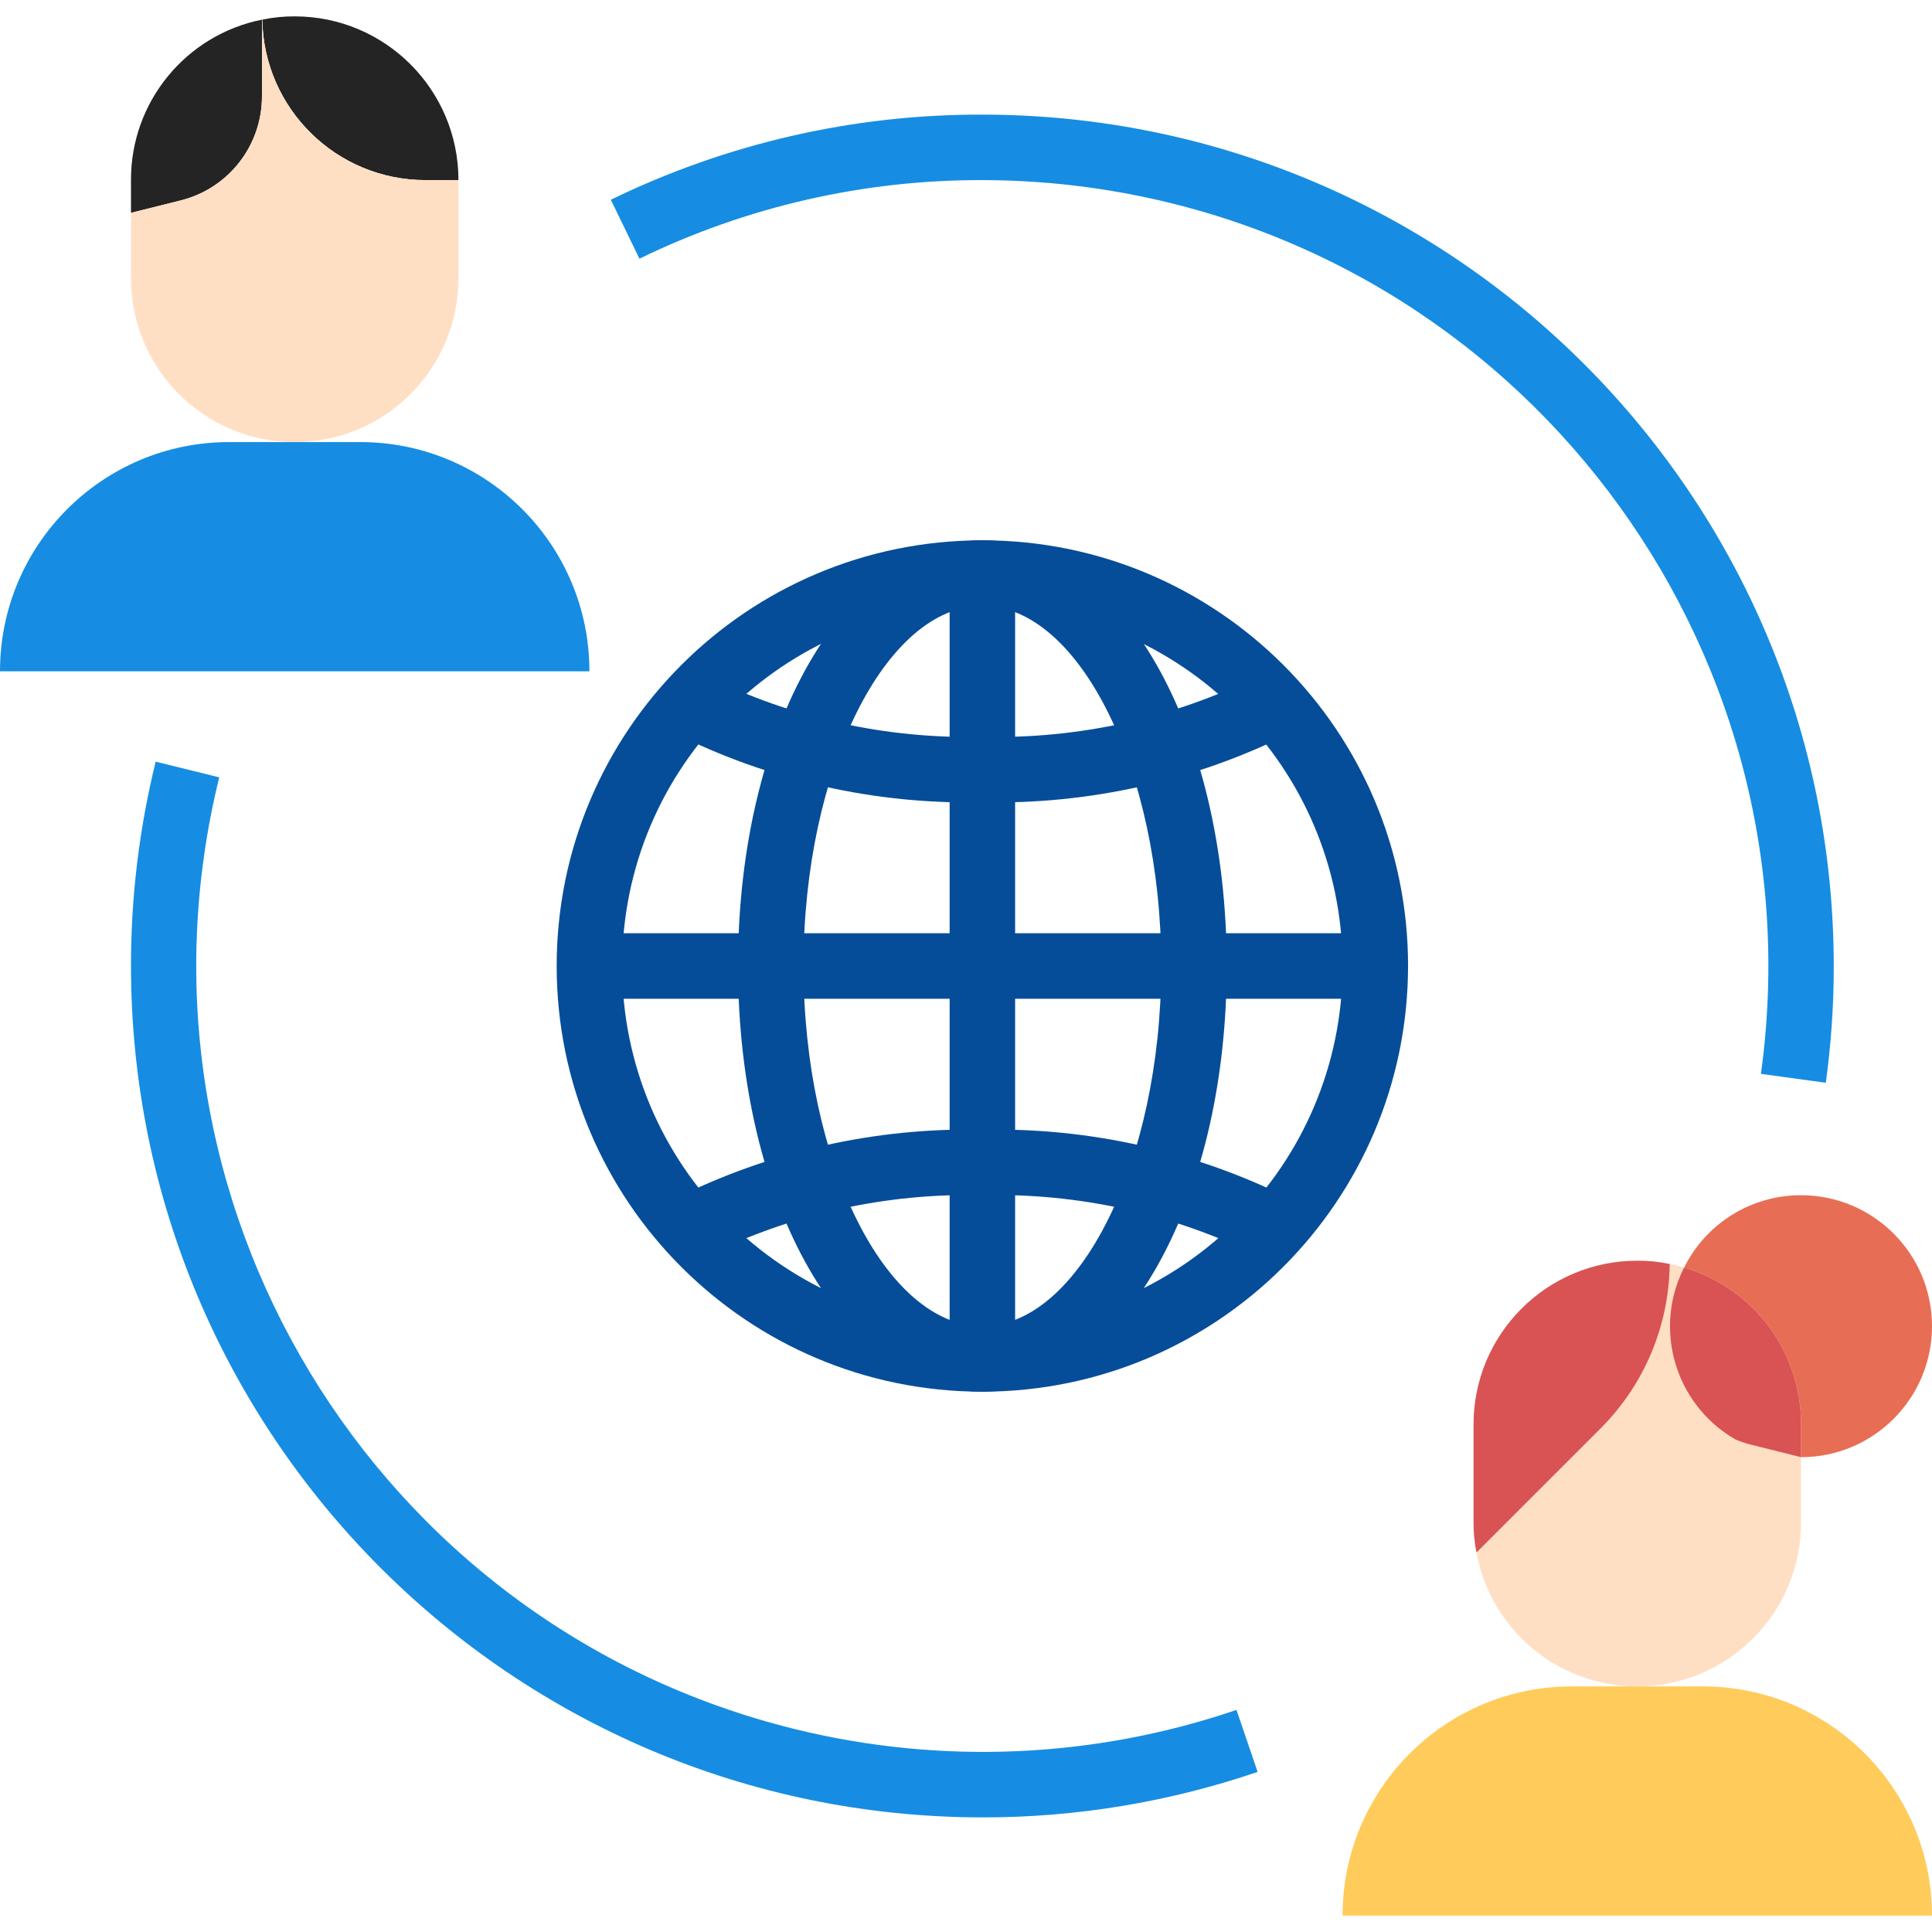
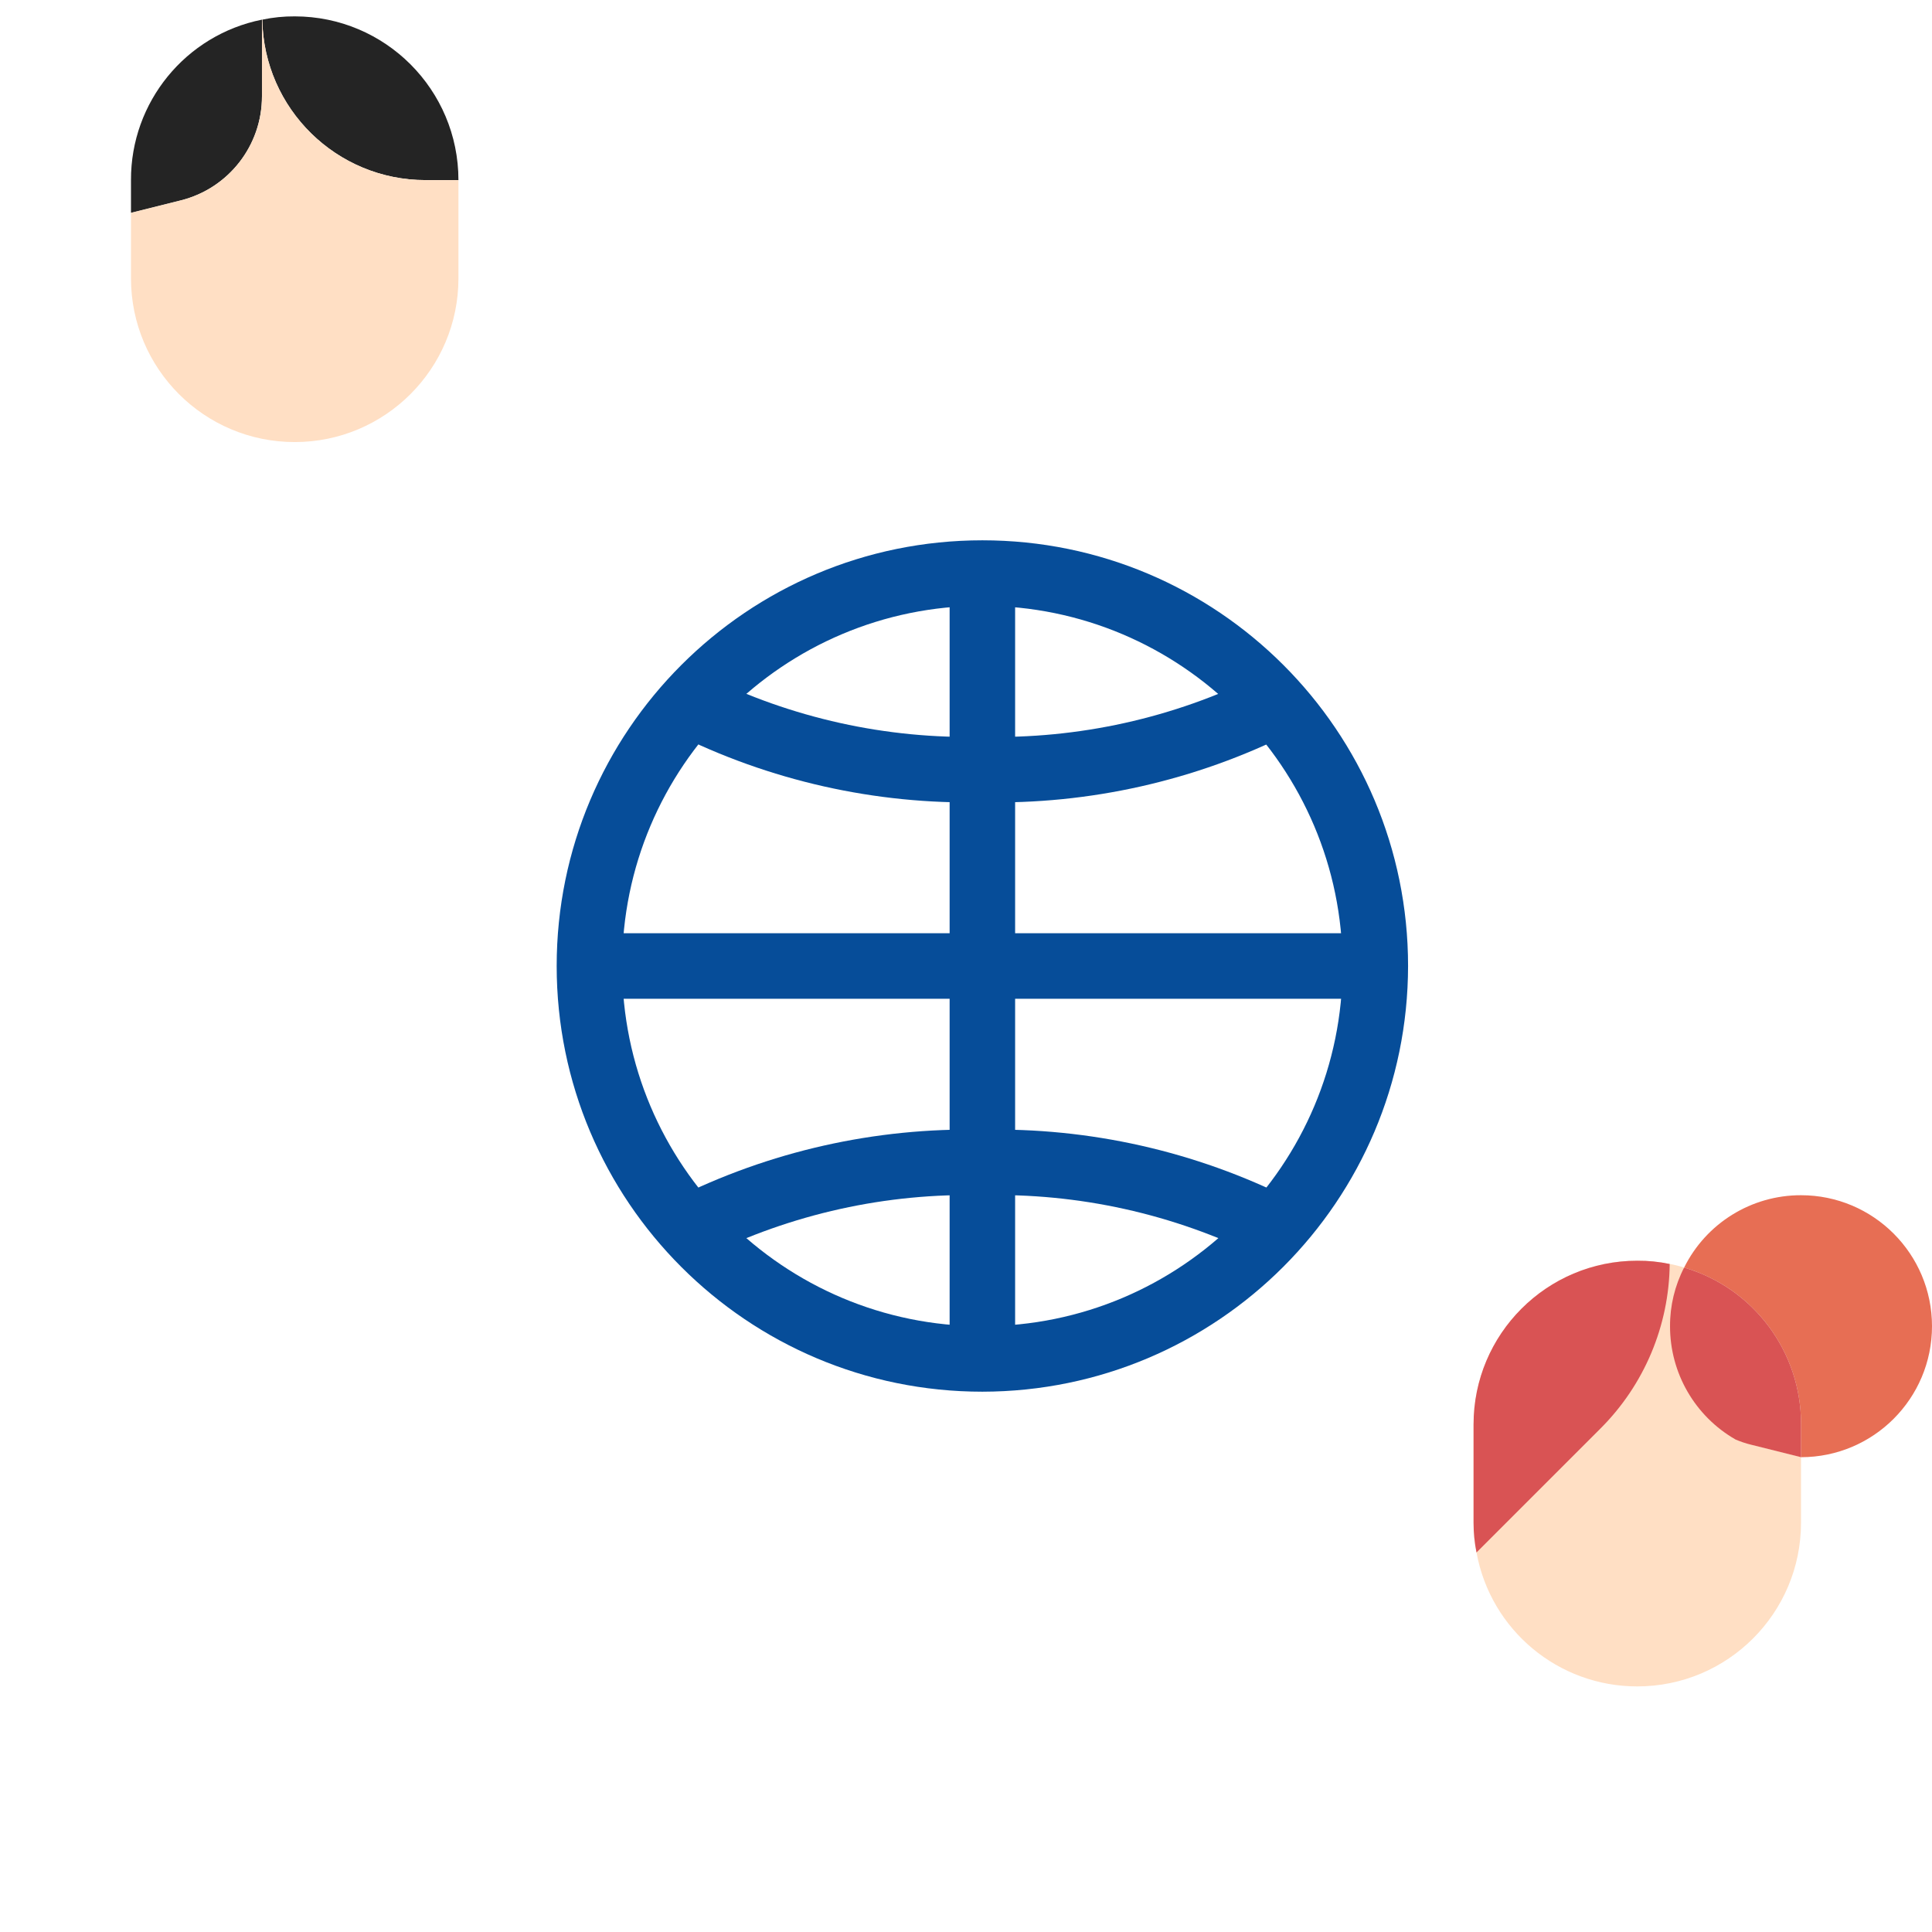
<svg xmlns="http://www.w3.org/2000/svg" version="1.1" id="Capa_1" x="0px" y="0px" viewBox="0 0 472 472" style="enable-background:new 0 0 472 472;" xml:space="preserve">
  <path style="fill:#FFDFC4;" d="M400,412c-19.282,0.023-35.818-13.752-39.28-32.72c-0.481-2.397-0.722-4.835-0.72-7.28v-24  c0-22.091,17.909-40,40-40c2.661-0.019,5.317,0.249,7.92,0.8H408c1.165,0.218,2.314,0.512,3.44,0.88  c16.991,4.988,28.636,20.612,28.56,38.32v24C440,394.092,422.091,412,400,412z" />
  <g>
    <path style="fill:#242424;" d="M112,44h-8C82.224,44.021,64.456,26.573,64.08,4.8C66.683,4.249,69.339,3.981,72,4   C94.091,4,112,21.909,112,44z" />
    <path style="fill:#242424;" d="M64,4.8v18.72c0.014,12.03-8.169,22.523-19.84,25.44L32,52v-8C31.934,24.968,45.339,8.546,64,4.8z" />
  </g>
  <path style="fill:#FFDFC4;" d="M112,44v24c0,22.091-17.909,40-40,40S32,90.092,32,68V52l12.16-3.04  C55.831,46.043,64.014,35.55,64,23.52V4.8h0.08C64.456,26.573,82.224,44.021,104,44H112z" />
-   <path style="fill:#168DE2;" d="M144,164H0c0-30.928,25.072-56,56-56h32C118.928,108,144,133.073,144,164z" />
  <g>
    <path style="fill:#064D99;" d="M240,340c-57.438,0-104-46.562-104-104s46.562-104,104-104s104,46.562,104,104   C343.934,293.411,297.41,339.934,240,340z M240,148c-48.601,0-88,39.399-88,88s39.399,88,88,88s88-39.399,88-88   C327.943,187.423,288.577,148.058,240,148z" />
-     <path style="fill:#064D99;" d="M240,340c-33.48,0-59.696-45.68-59.696-104S206.52,132,240,132s59.696,45.68,59.696,104   S273.48,340,240,340L240,340z M240,148c-23.688,0-43.696,40.304-43.696,88s20.008,88,43.696,88s43.696-40.304,43.696-88   S263.688,148,240,148L240,148z" />
    <path style="fill:#064D99;" d="M240,196c-26.16,0.573-52.064-5.266-75.448-17.008l7.8-13.976   C193.346,175.443,216.567,180.586,240,180c23.435,0.584,46.659-4.559,67.656-14.984l7.8,13.976   C292.069,190.735,266.163,196.574,240,196z" />
    <path style="fill:#064D99;" d="M307.656,306.984C286.659,296.559,263.435,291.416,240,292   c-23.435-0.585-46.659,4.559-67.656,14.984l-7.8-13.968c23.385-11.75,49.292-17.592,75.456-17.016   c26.164-0.576,52.071,5.266,75.456,17.016L307.656,306.984z" />
    <path style="fill:#064D99;" d="M144,228h192v16H144V228z" />
    <path style="fill:#064D99;" d="M232,140h16v192h-16V140z" />
  </g>
  <path style="fill:#E76E54;" d="M440,292c17.673,0,32,14.327,32,32s-14.327,32-32,32v-8c0.076-17.708-11.569-33.332-28.56-38.32  C416.819,298.831,427.891,291.977,440,292z" />
  <g>
    <path style="fill:#D95354;" d="M440,348v8l-12.16-3.04c-1.314-0.318-2.598-0.746-3.84-1.28c-9.915-5.686-16.021-16.25-16-27.68   c-0.02-4.98,1.16-9.892,3.44-14.32C428.431,314.669,440.076,330.292,440,348z" />
    <path style="fill:#D95354;" d="M407.92,308.8c-0.152,15.08-6.213,29.499-16.88,40.16l-30.32,30.32   c-0.481-2.397-0.722-4.835-0.72-7.28v-24c0-22.091,17.909-40,40-40C402.661,307.981,405.317,308.249,407.92,308.8z" />
  </g>
-   <path style="fill:#FFCB5A;" d="M472,468H328c0-30.928,25.072-56,56-56h32C446.928,412,472,437.073,472,468z" />
  <g>
-     <path style="fill:#168DE2;" d="M240,444c-114.968-0.092-208.093-93.367-208.001-208.335c0.013-16.711,2.039-33.359,6.033-49.585   l15.528,3.832C28.19,292.958,91.158,397.059,194.203,422.43c35.668,8.781,73.105,7.156,107.877-4.685l5.168,15.144   C285.597,440.272,262.875,444.026,240,444z" />
-     <path style="fill:#168DE2;" d="M446.056,264.529l-15.848-2.176c14.461-105.142-59.05-202.099-164.192-216.56   C257.395,44.607,248.703,44.008,240,44c-29.027-0.077-57.687,6.49-83.784,19.2l-6.984-14.4C177.504,35.03,208.553,27.915,240,28   c114.955,0.079,208.08,93.333,208,208.288C447.994,245.735,447.344,255.17,446.056,264.529z" />
-   </g>
+     </g>
  <g>
</g>
  <g>
</g>
  <g>
</g>
  <g>
</g>
  <g>
</g>
  <g>
</g>
  <g>
</g>
  <g>
</g>
  <g>
</g>
  <g>
</g>
  <g>
</g>
  <g>
</g>
  <g>
</g>
  <g>
</g>
  <g>
</g>
</svg>